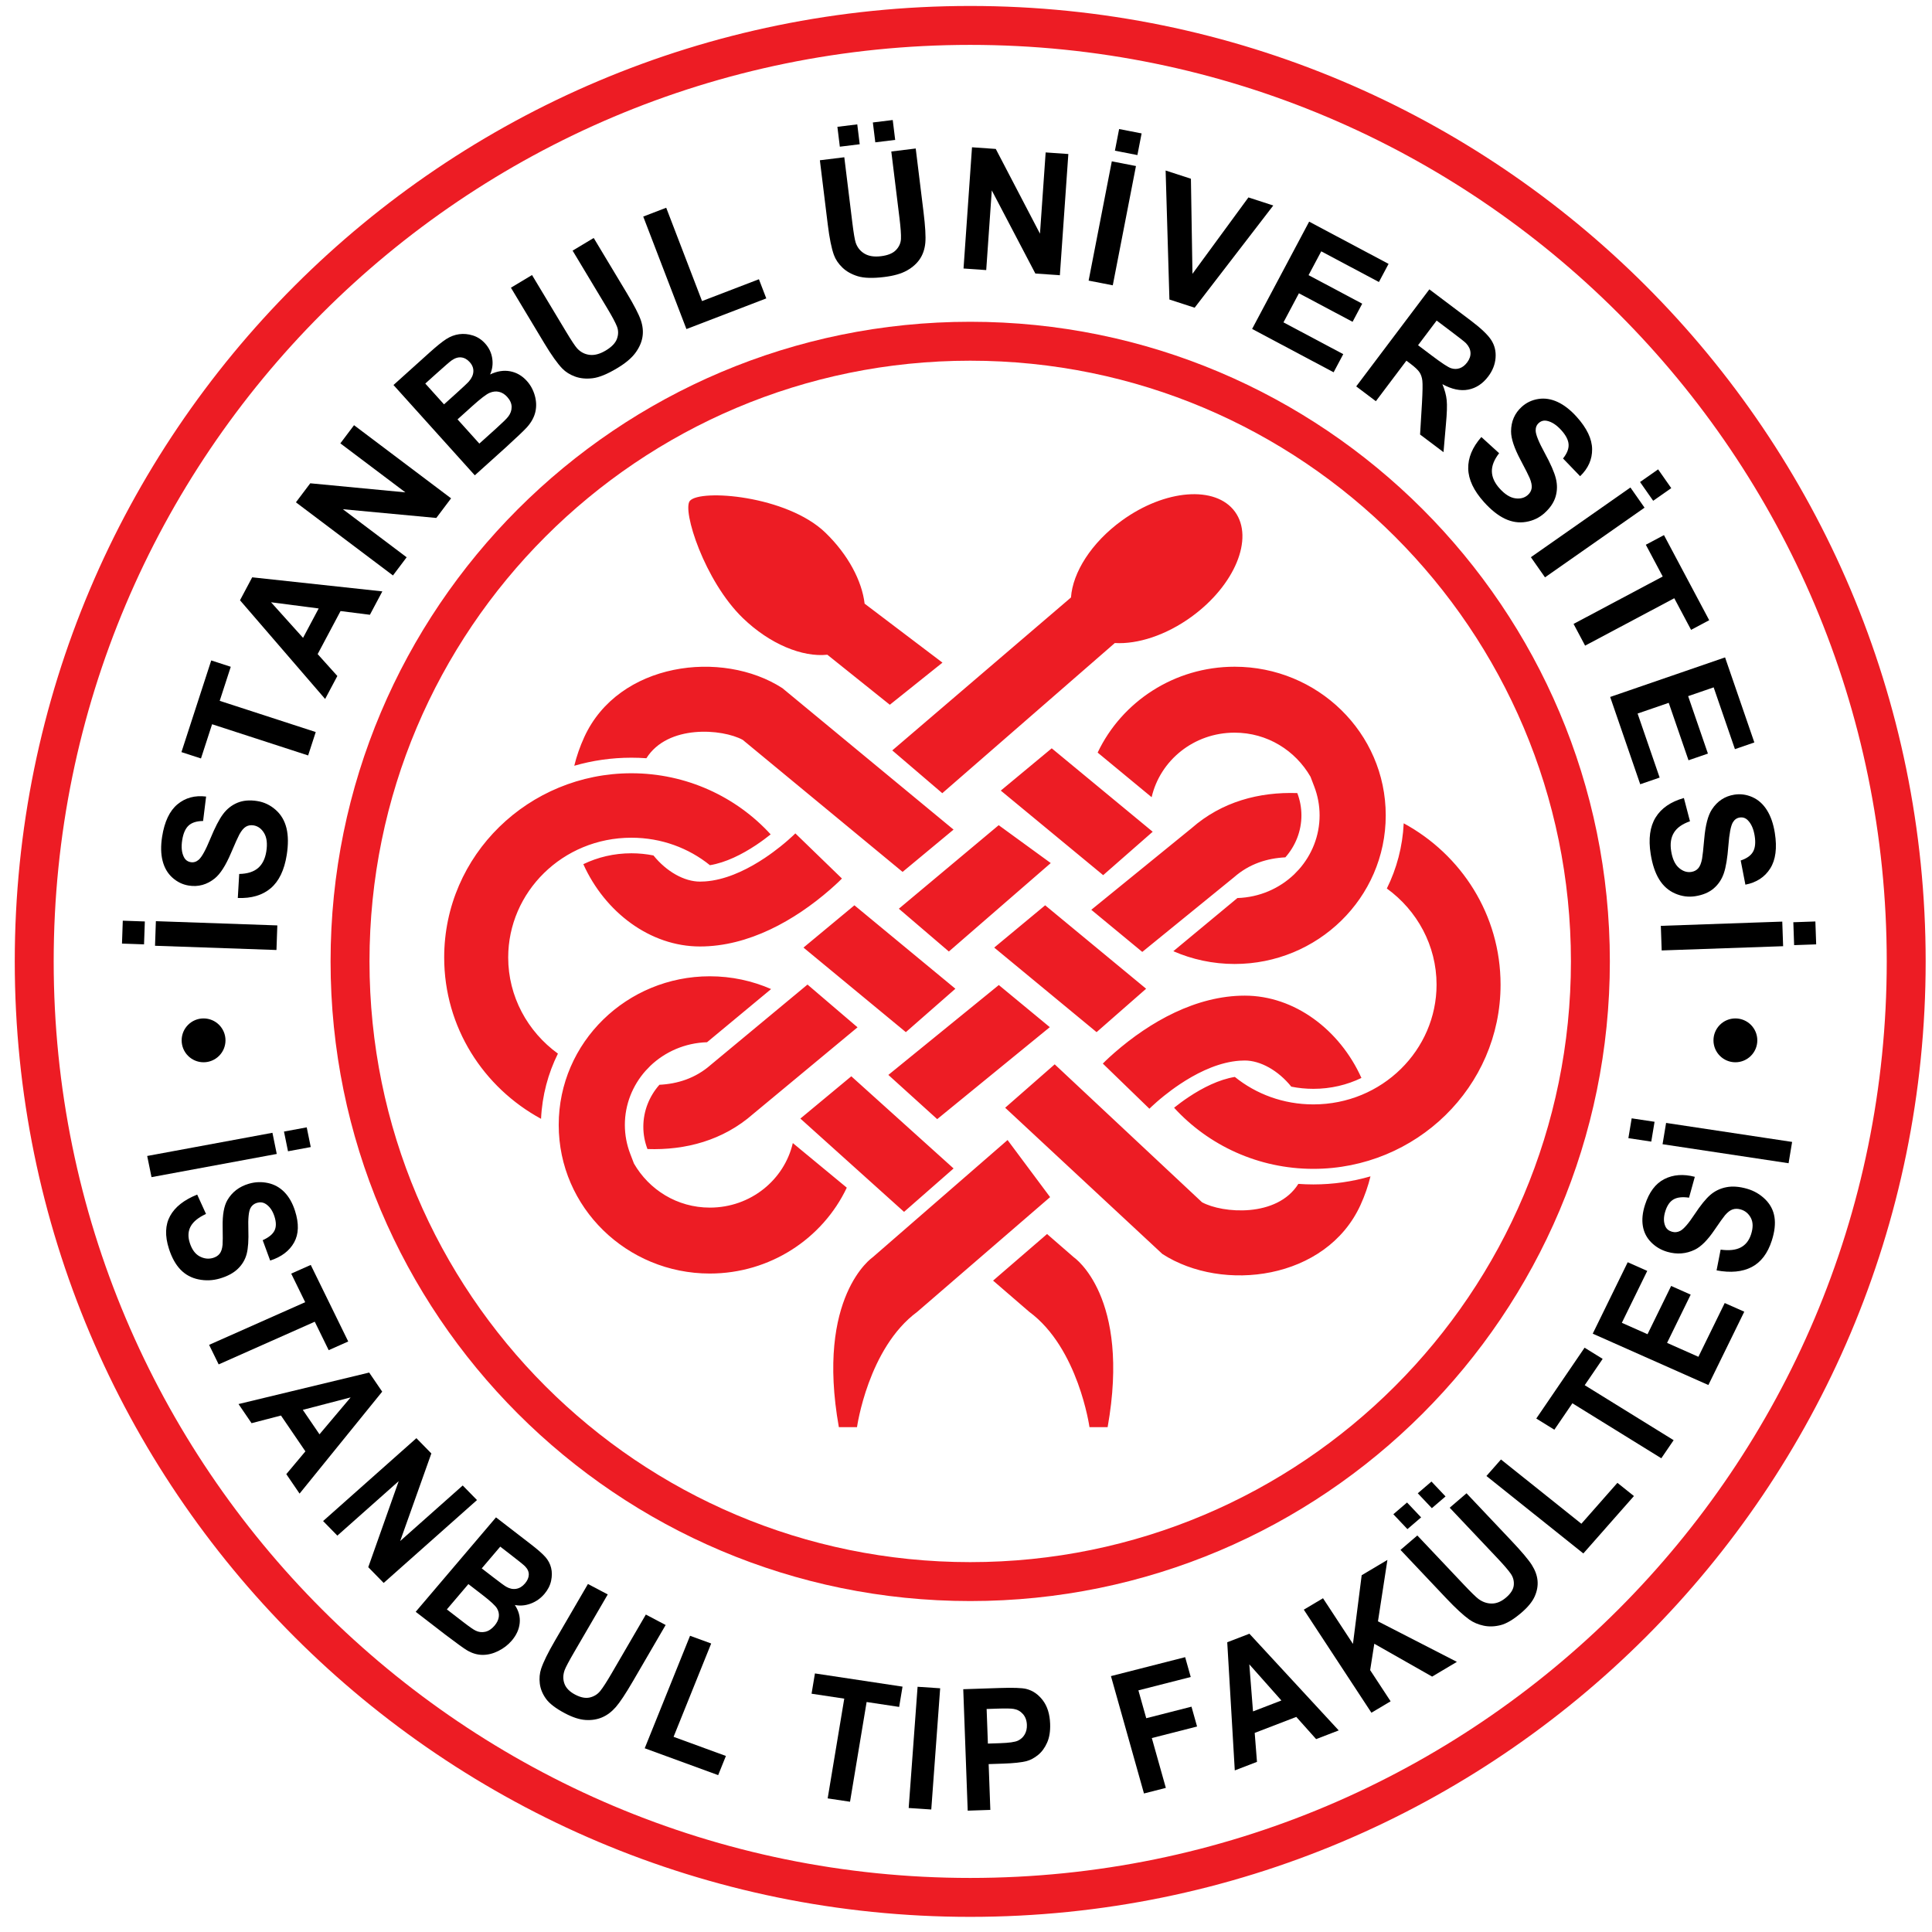
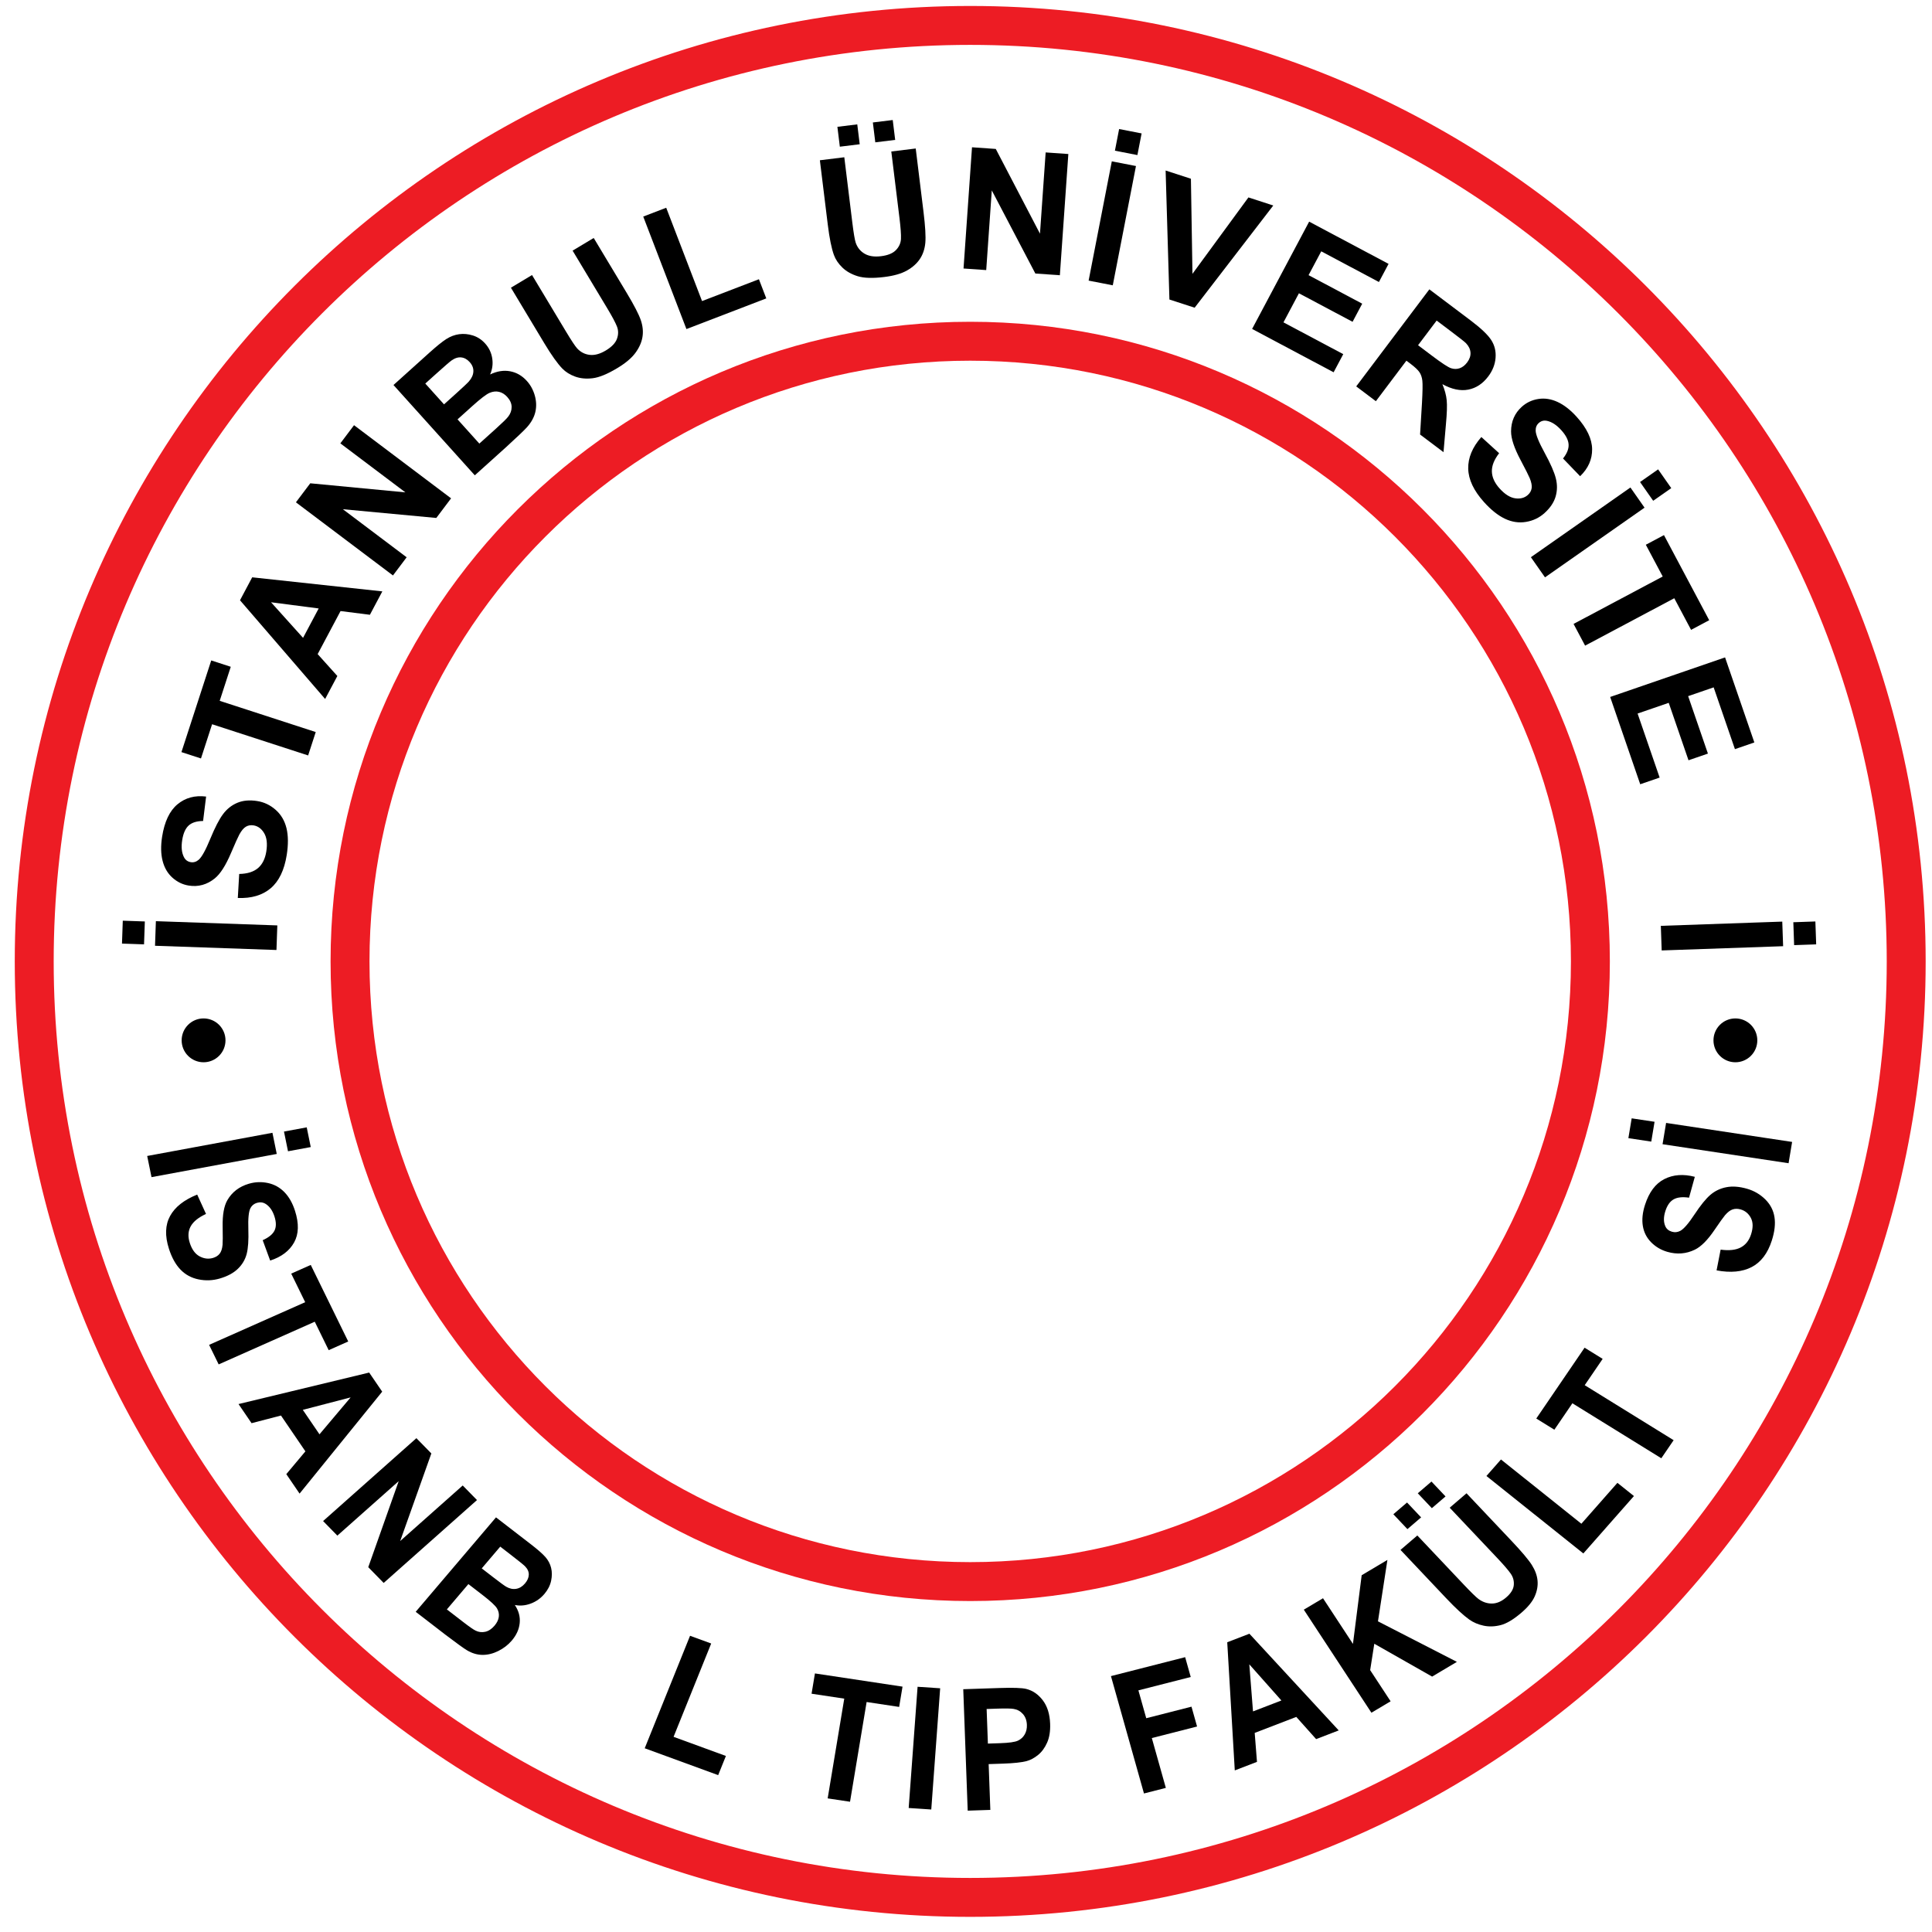
<svg xmlns="http://www.w3.org/2000/svg" version="1.1" x="0px" y="0px" width="800px" height="800px" viewBox="0 0 800 800" enable-background="new 0 0 800 800" xml:space="preserve">
  <g id="Background">
</g>
  <g id="Guides">
</g>
  <g id="Foreground">
    <g>
      <path fill="#ED1C24" d="M401.745,133.239c146.28,0,264.861,118.579,264.861,264.861c0,146.28-118.581,264.862-264.861,264.862    c-146.282,0-264.862-118.582-264.862-264.862C136.883,251.818,255.462,133.239,401.745,133.239z M401.745,149.357    C264.365,149.357,153,260.721,153,398.101s111.365,248.744,248.744,248.744S650.488,535.48,650.488,398.101    S539.124,149.357,401.745,149.357z" />
      <path fill="#ED1C24" d="M401.745,2.469c218.504,0,395.631,177.127,395.631,395.631c0,218.504-177.127,395.631-395.631,395.631    S6.113,616.605,6.113,398.101C6.113,179.597,183.241,2.469,401.745,2.469z M401.745,18.586    c-209.604,0-379.515,169.91-379.515,379.514c0,209.602,169.911,379.515,379.515,379.515    c209.602,0,379.515-169.913,379.515-379.515C781.259,188.497,611.346,18.586,401.745,18.586z" />
-       <path fill-rule="evenodd" clip-rule="evenodd" fill="#ED1C24" d="M368.453,291.826l-25.863-20.718    c-10.302,1.102-23.787-4.357-34.984-15.172c-15.93-15.381-25.218-44.726-21.949-48.54c4.287-5.001,40.186-2.224,56.115,13.161    c9.45,9.127,15.146,20.017,16.248,29.404l32.235,24.423L368.453,291.826z M369.472,310.729l74-63.328    c0.704-10.336,8.423-22.669,21.016-31.819c17.914-13.017,38.911-14.66,46.894-3.675c7.982,10.99-0.068,30.448-17.984,43.465    c-10.629,7.721-22.343,11.441-31.778,10.895l-71.441,62.178L369.472,310.729z M374.347,501.807l-42.933-38.63l21.093-17.507    l42.35,38.163L374.347,501.807z M350.637,491.789c-9.995,21.088-31.771,35.556-56.733,35.556    c-34.282,0-62.555-27.29-62.555-61.542c0-34.255,28.272-61.543,62.555-61.543c9.016,0,17.613,1.886,25.392,5.29l-26.521,22.012    c-9.188,0.287-17.423,3.992-23.483,9.778l-1.995,2.076c-5.343,6.032-8.56,13.886-8.56,22.378c0,4.176,0.781,8.193,2.204,11.917    l1.559,4.076c6.243,10.823,17.843,18.258,31.44,18.258c16.948,0,30.835-11.556,34.345-26.727L350.637,491.789z M456.798,362.382    l-42.391-35.015l21.093-17.509l41.807,34.549L456.798,362.382z M375.093,427.389l-42.389-35.015l21.093-17.509l41.807,34.549    L375.093,427.389z M273.047,449.182c7.477-0.371,14.901-2.66,21.232-8.221l40.087-33.276l20.719,17.705l-43.221,35.872    c-12.506,10.986-27.993,15.067-43.767,14.531c-1.109-2.897-1.708-6.012-1.708-9.232    C266.389,460.015,268.872,453.903,273.047,449.182z M372.198,376.282l41.34-34.591l21.556,15.687l-42.19,36.62L372.198,376.282z     M293.965,358.259c-8.781-7.084-20.078-11.379-32.524-11.379c-28.523,0-51.008,22.548-51.008,49.586    c0,16.161,8.034,30.718,20.588,39.814c-4.061,8.189-6.528,17.313-6.985,26.996c-23.817-12.933-40.107-37.856-40.107-66.81    c0-42.476,35.054-76.277,77.512-76.277c22.779,0,43.429,9.73,57.676,25.311c-1.706,1.364-3.741,2.889-6.019,4.408    C307.27,353.794,300.511,357.19,293.965,358.259z M270.588,354.229c5.422,6.722,12.799,10.826,19.253,10.826    c0.725,0,1.452-0.028,2.179-0.08c0.995-0.072,1.992-0.192,2.983-0.354c7.929-1.294,15.6-5.3,21.673-9.35    c2.441-1.629,4.629-3.267,6.466-4.737c2.376-1.897,4.174-3.52,5.208-4.49l0.991-0.955l19.291,18.692c0,0-1.75,1.821-4.869,4.54    c-14.739,12.837-33.809,23.594-53.921,23.594c-20.605,0-39.335-14.164-48.297-34.079c5.952-2.879,12.692-4.51,19.896-4.51    C264.586,353.326,267.644,353.637,270.588,354.229z M454.073,427.389l-42.39-35.015l21.095-17.509l41.806,34.549L454.073,427.389z     M373.743,361.037l-66.186-54.671c-8.455-4.621-31.083-6.455-39.894,7.602c-2.055-0.15-4.131-0.224-6.222-0.224    c-8.188,0-16.128,1.164-23.646,3.339c0.964-3.944,2.328-7.905,4.129-11.845c14.185-31.049,57.083-36.423,82.041-20.295    l70.88,58.577L373.743,361.037z M532.237,355.009c-7.478,0.37-14.901,2.659-21.233,8.221l-38.013,30.936l-21.111-17.44    l41.538-33.799c12.506-10.986,27.993-15.065,43.768-14.529c1.106,2.897,1.708,6.011,1.708,9.231    C538.895,344.174,536.411,350.287,532.237,355.009z M434.702,425.326l-46.627,38.084l-20.224-18.31l45.738-37.216L434.702,425.326    z M454.514,311.633c9.997-21.088,31.771-35.556,56.733-35.556c34.285,0,62.558,27.29,62.558,61.542    c0,34.253-28.273,61.543-62.558,61.543c-9.013,0-17.612-1.886-25.391-5.29l26.522-22.011c9.188-0.289,17.423-3.993,23.482-9.779    l1.997-2.076c5.341-6.032,8.56-13.887,8.56-22.379c0-4.175-0.781-8.191-2.207-11.918l-1.559-4.074    c-6.24-10.824-17.841-18.258-31.438-18.258c-16.948,0-30.838,11.556-34.345,26.727L454.514,311.633z M511.319,445.931    c8.78,7.085,20.076,11.378,32.523,11.378c28.522,0,51.007-22.547,51.007-49.587c0-16.161-8.032-30.717-20.586-39.814    c4.059-8.189,6.526-17.312,6.984-26.996c23.818,12.934,40.105,37.857,40.105,66.81c0,42.477-35.054,76.277-77.511,76.277    c-22.781,0-43.43-9.729-57.677-25.312c1.707-1.362,3.741-2.889,6.019-4.407C498.014,450.393,504.771,446.999,511.319,445.931z     M534.695,449.96c-5.423-6.722-12.798-10.824-19.252-10.824c-0.727,0-1.455,0.027-2.18,0.078    c-0.995,0.073-1.994,0.191-2.983,0.354c-7.927,1.293-15.601,5.3-21.673,9.35c-2.441,1.629-4.629,3.267-6.466,4.736    c-2.377,1.899-4.174,3.521-5.209,4.49l-0.99,0.955l-19.289-18.692c0,0,1.747-1.821,4.867-4.539    c14.739-12.838,33.809-23.594,53.923-23.594c20.605,0,39.333,14.164,48.295,34.079c-5.95,2.88-12.693,4.51-19.896,4.51    C540.695,450.863,537.638,450.553,534.695,449.96z M436.73,440.717l60.995,57.106c8.457,4.621,31.083,6.456,39.894-7.601    c2.057,0.148,4.131,0.224,6.223,0.224c8.188,0,16.127-1.164,23.646-3.339c-0.965,3.944-2.329,7.906-4.127,11.846    c-14.187,31.049-57.084,36.422-82.042,20.294L416.22,458.69L436.73,440.717z M433.562,510.983l11.132,9.676    c0,0,23.605,16.095,13.95,70.305h-7.513c0,0-4.571-32.75-24.958-47.773l-14.962-12.917L433.562,510.983z M417.213,472.064    l-55.909,48.595c0,0-23.605,16.095-13.95,70.305h7.512c0,0,4.571-32.75,24.958-47.773l55.003-47.489L417.213,472.064z" />
      <g>
        <path fill-rule="evenodd" clip-rule="evenodd" d="M114.479,393.375l-50.286-1.754l0.355-10.184l50.287,1.754L114.479,393.375z      M59.642,391.038l-9.13-0.318l0.331-9.482l9.131,0.319L59.642,391.038z" />
        <path fill-rule="evenodd" clip-rule="evenodd" d="M98.47,371.83l0.579-9.94c3.363-0.066,5.954-0.876,7.772-2.423     c1.817-1.547,2.969-3.843,3.45-6.885c0.511-3.22,0.211-5.755-0.896-7.605c-1.109-1.851-2.577-2.92-4.405-3.209     c-1.174-0.185-2.226,0-3.16,0.556c-0.934,0.555-1.839,1.64-2.72,3.253c-0.595,1.107-1.74,3.657-3.443,7.657     c-2.186,5.146-4.423,8.643-6.715,10.494c-3.224,2.604-6.81,3.593-10.753,2.97c-2.539-0.402-4.801-1.494-6.784-3.275     c-1.985-1.78-3.341-4.108-4.071-6.983c-0.731-2.874-0.793-6.215-0.19-10.022c0.984-6.217,3.105-10.677,6.365-13.382     c3.259-2.706,7.207-3.771,11.844-3.197l-1.248,10.118c-2.632,0.02-4.622,0.641-5.968,1.863c-1.344,1.226-2.24,3.237-2.683,6.04     c-0.459,2.892-0.217,5.252,0.727,7.079c0.604,1.177,1.552,1.867,2.846,2.073c1.182,0.187,2.269-0.15,3.265-1.009     c1.266-1.093,2.864-3.982,4.79-8.669c1.927-4.686,3.691-8.097,5.291-10.235c1.601-2.138,3.574-3.697,5.919-4.679     c2.345-0.979,5.09-1.221,8.231-0.723c2.848,0.452,5.392,1.664,7.627,3.64c2.236,1.975,3.729,4.504,4.481,7.586     c0.751,3.083,0.785,6.784,0.102,11.1c-0.996,6.28-3.208,10.874-6.635,13.783C108.659,370.713,104.119,372.054,98.47,371.83z" />
        <polygon fill-rule="evenodd" clip-rule="evenodd" points="127.591,312.812 87.824,299.892 83.221,314.061 75.133,311.433      87.469,273.471 95.555,276.099 90.974,290.201 130.741,303.124    " />
        <path fill-rule="evenodd" clip-rule="evenodd" d="M158.319,244.879l-5.149,9.687l-12.155-1.54l-9.478,17.826l8.153,9.064     l-5.059,9.516l-35.254-40.875l5.053-9.502L158.319,244.879z M131.957,251.95l-19.726-2.564l13.256,14.735L131.957,251.95z" />
        <polygon fill-rule="evenodd" clip-rule="evenodd" points="162.718,238.282 122.534,208.001 128.471,200.123 167.86,203.879      140.931,183.586 146.598,176.065 186.783,206.349 180.661,214.474 141.968,210.855 168.385,230.76    " />
        <path fill-rule="evenodd" clip-rule="evenodd" d="M162.935,159.425l14.956-13.468c2.961-2.665,5.281-4.531,6.957-5.595     c1.677-1.064,3.441-1.723,5.292-1.977c1.851-0.253,3.745-0.078,5.678,0.531c1.934,0.609,3.628,1.717,5.077,3.33     c1.575,1.747,2.547,3.774,2.918,6.08c0.373,2.306,0.082,4.551-0.873,6.732c2.871-1.38,5.638-1.82,8.299-1.318     c2.663,0.504,4.969,1.836,6.917,4.001c1.535,1.703,2.631,3.717,3.29,6.04c0.658,2.323,0.739,4.582,0.235,6.777     c-0.502,2.197-1.659,4.309-3.465,6.337c-1.136,1.27-4.097,4.089-8.88,8.458l-12.733,11.464L162.935,159.425z M176.104,158.821     l7.759,8.616l4.941-4.449c2.939-2.645,4.728-4.332,5.364-5.058c1.153-1.314,1.766-2.674,1.841-4.076     c0.075-1.401-0.429-2.704-1.512-3.907c-1.038-1.153-2.199-1.802-3.485-1.948c-1.284-0.148-2.625,0.268-4.018,1.247     c-0.823,0.589-3.011,2.48-6.559,5.677L176.104,158.821z M189.459,173.652l9.029,10.028l6.994-6.298     c2.723-2.453,4.38-4.083,4.975-4.896c0.938-1.216,1.405-2.54,1.398-3.968c-0.01-1.429-0.611-2.81-1.809-4.139     c-1.015-1.125-2.147-1.836-3.396-2.128c-1.251-0.294-2.553-0.158-3.905,0.412c-1.354,0.569-3.748,2.401-7.186,5.495     L189.459,173.652z" />
        <path fill-rule="evenodd" clip-rule="evenodd" d="M211.563,119.129l8.734-5.247l14.046,23.372c2.229,3.711,3.779,6.05,4.652,7.02     c1.431,1.546,3.162,2.434,5.194,2.671c2.03,0.234,4.249-0.372,6.657-1.818c2.447-1.469,3.989-3.083,4.624-4.841     c0.635-1.756,0.636-3.448,0.005-5.071c-0.633-1.624-1.975-4.142-4.026-7.557l-14.345-23.874l8.734-5.249l13.628,22.678     c3.114,5.183,5.08,8.985,5.896,11.408c0.816,2.422,1.039,4.747,0.661,6.978c-0.376,2.23-1.357,4.418-2.943,6.56     s-4.079,4.234-7.479,6.277c-4.106,2.468-7.505,3.861-10.199,4.185c-2.692,0.323-5.111,0.09-7.256-0.69     c-2.147-0.782-3.916-1.89-5.311-3.323c-2.053-2.134-4.53-5.616-7.433-10.447L211.563,119.129z" />
        <polygon fill-rule="evenodd" clip-rule="evenodd" points="284.235,136.257 266.353,89.676 275.866,86.023 290.7,124.667      314.253,115.626 317.3,123.563    " />
        <path fill-rule="evenodd" clip-rule="evenodd" d="M339.493,66.361l10.115-1.244l3.324,27.066     c0.527,4.294,0.992,7.063,1.396,8.305c0.679,1.993,1.897,3.511,3.657,4.551c1.76,1.042,4.035,1.392,6.822,1.049     c2.833-0.348,4.897-1.196,6.192-2.543c1.295-1.345,1.985-2.889,2.068-4.63c0.083-1.74-0.119-4.588-0.603-8.542l-3.396-27.643     l10.113-1.242l3.226,26.259c0.736,6.002,0.984,10.276,0.746,12.82c-0.239,2.545-0.983,4.76-2.234,6.644     c-1.251,1.884-3.036,3.483-5.356,4.794c-2.319,1.312-5.449,2.21-9.387,2.693c-4.752,0.585-8.425,0.476-11.018-0.325     c-2.591-0.802-4.707-1.996-6.35-3.582c-1.642-1.588-2.808-3.321-3.499-5.198c-1.006-2.783-1.854-6.972-2.542-12.565     L339.493,66.361z M347.757,60.743l-1.01-8.23l8.23-1.011l1.01,8.23L347.757,60.743z M362.443,58.939l-1.011-8.229l8.231-1.011     l1.011,8.23L362.443,58.939z" />
        <polygon fill-rule="evenodd" clip-rule="evenodd" points="398.979,111.18 402.488,60.986 412.331,61.674 430.632,96.757      432.984,63.118 442.377,63.775 438.868,113.969 428.716,113.26 410.68,78.839 408.372,111.837    " />
        <path fill-rule="evenodd" clip-rule="evenodd" d="M450.775,116.196l9.601-49.39l10.002,1.943l-9.601,49.393L450.775,116.196z      M461.663,62.4l1.741-8.968l9.313,1.811l-1.744,8.967L461.663,62.4z" />
        <polygon fill-rule="evenodd" clip-rule="evenodd" points="484.233,124.024 482.66,70.608 493.133,74.01 493.774,113.38      516.946,81.748 527.237,85.093 494.672,127.415    " />
        <polygon fill-rule="evenodd" clip-rule="evenodd" points="518.47,136.207 542.09,91.78 574.976,109.265 570.983,116.773      547.096,104.071 541.85,113.936 564.064,125.747 560.071,133.254 537.858,121.444 531.458,133.482 556.214,146.645      552.224,154.154    " />
        <path fill-rule="evenodd" clip-rule="evenodd" d="M561.582,159.997l30.282-40.185l17.089,12.878     c4.297,3.238,7.147,5.951,8.553,8.141c1.403,2.19,1.993,4.647,1.774,7.376c-0.22,2.726-1.227,5.278-3.017,7.652     c-2.27,3.015-5.03,4.84-8.277,5.473c-3.246,0.633-6.82-0.118-10.72-2.256c0.974,2.339,1.569,4.549,1.783,6.631     c0.215,2.081,0.106,5.41-0.32,9.99l-1.003,11.535l-9.701-7.309l0.792-13.155c0.258-4.692,0.307-7.735,0.147-9.125     c-0.159-1.392-0.555-2.562-1.192-3.513c-0.635-0.95-1.887-2.131-3.757-3.541l-1.651-1.242l-12.645,16.781L561.582,159.997z      M587.188,142.951l6.002,4.522c3.89,2.933,6.445,4.599,7.66,4.999c1.218,0.401,2.404,0.405,3.559,0.012     c1.155-0.394,2.188-1.193,3.099-2.401c1.02-1.355,1.482-2.72,1.39-4.097c-0.094-1.377-0.716-2.671-1.868-3.882     c-0.589-0.588-2.527-2.121-5.816-4.598l-6.329-4.77L587.188,142.951z" />
        <path fill-rule="evenodd" clip-rule="evenodd" d="M613.4,180.962l7.363,6.704c-2.066,2.658-3.069,5.179-3.009,7.566     c0.059,2.387,1.119,4.725,3.179,7.012c2.182,2.425,4.34,3.789,6.474,4.092c2.135,0.303,3.89-0.165,5.265-1.403     c0.885-0.795,1.403-1.733,1.559-2.806c0.155-1.076-0.116-2.464-0.816-4.162c-0.486-1.157-1.749-3.656-3.785-7.495     c-2.622-4.936-3.933-8.876-3.929-11.823c0.006-4.146,1.492-7.553,4.46-10.226c1.91-1.719,4.183-2.791,6.814-3.21     c2.632-0.422,5.293-0.011,7.988,1.23c2.693,1.242,5.329,3.295,7.909,6.16c4.21,4.677,6.343,9.133,6.392,13.368     c0.052,4.237-1.604,7.976-4.966,11.218l-7.079-7.339c1.642-2.057,2.411-3.994,2.306-5.811c-0.105-1.816-1.107-3.777-3.004-5.885     c-1.96-2.177-3.948-3.474-5.959-3.891c-1.296-0.27-2.428,0.033-3.402,0.909c-0.888,0.8-1.312,1.856-1.271,3.172     c0.054,1.671,1.293,4.73,3.722,9.178c2.431,4.446,3.972,7.964,4.625,10.553c0.654,2.591,0.624,5.104-0.09,7.544     s-2.252,4.723-4.616,6.851c-2.144,1.931-4.686,3.142-7.629,3.637c-2.943,0.494-5.846,0.063-8.718-1.292     c-2.869-1.356-5.765-3.659-8.687-6.908c-4.255-4.724-6.434-9.334-6.536-13.831C607.859,189.583,609.673,185.21,613.4,180.962z" />
        <path fill-rule="evenodd" clip-rule="evenodd" d="M633.906,230.725l41.218-28.86l5.845,8.348l-41.218,28.859L633.906,230.725z      M679.106,199.591l7.485-5.239l5.441,7.771l-7.485,5.239L679.106,199.591z" />
        <polygon fill-rule="evenodd" clip-rule="evenodd" points="651.577,258.35 688.495,238.72 681.501,225.567 689.01,221.575      707.747,256.819 700.24,260.81 693.28,247.717 656.359,267.346    " />
        <polygon fill-rule="evenodd" clip-rule="evenodd" points="666.737,288.598 714.312,272.216 726.437,307.434 718.397,310.202      709.589,284.621 699.024,288.257 707.214,312.046 699.175,314.813 690.984,291.027 678.093,295.464 687.222,321.977      679.182,324.744    " />
-         <path fill-rule="evenodd" clip-rule="evenodd" d="M697.265,330.441l2.52,9.631c-3.178,1.105-5.391,2.673-6.642,4.708     c-1.25,2.033-1.634,4.571-1.153,7.614c0.51,3.22,1.577,5.539,3.202,6.957c1.625,1.416,3.352,1.98,5.181,1.69     c1.175-0.186,2.119-0.687,2.835-1.505c0.714-0.816,1.242-2.128,1.581-3.935c0.222-1.234,0.526-4.016,0.909-8.345     c0.489-5.568,1.536-9.587,3.143-12.057c2.262-3.472,5.366-5.521,9.31-6.146c2.539-0.402,5.028-0.064,7.465,1.017     c2.437,1.081,4.447,2.876,6.029,5.385c1.583,2.507,2.676,5.665,3.278,9.472c0.985,6.216,0.344,11.115-1.918,14.695     c-2.265,3.579-5.69,5.813-10.274,6.699l-1.941-10.008c2.497-0.831,4.197-2.038,5.099-3.617c0.9-1.58,1.131-3.772,0.687-6.575     c-0.459-2.892-1.418-5.061-2.88-6.507c-0.938-0.931-2.055-1.295-3.348-1.09c-1.179,0.188-2.11,0.843-2.793,1.968     c-0.866,1.431-1.492,4.673-1.876,9.724c-0.384,5.053-1.007,8.841-1.87,11.369c-0.862,2.53-2.258,4.622-4.185,6.28     c-1.927,1.656-4.462,2.733-7.604,3.231c-2.848,0.451-5.641,0.083-8.378-1.105c-2.737-1.188-4.939-3.132-6.605-5.833     c-1.667-2.7-2.842-6.209-3.528-10.523c-0.993-6.282-0.309-11.334,2.053-15.159C687.922,334.653,691.823,331.973,697.265,330.441z     " />
        <path fill-rule="evenodd" clip-rule="evenodd" d="M687.714,383.372l50.285-1.755l0.355,10.184l-50.285,1.757L687.714,383.372z      M742.579,381.878l9.13-0.317l0.332,9.481l-9.132,0.319L742.579,381.878z" />
      </g>
      <g>
        <path fill-rule="evenodd" clip-rule="evenodd" d="M60.949,478.664l51.862-9.6l1.788,8.763l-51.859,9.603L60.949,478.664z      M117.591,468.555l9.417-1.743l1.666,8.161l-9.417,1.743L117.591,468.555z" />
        <path fill-rule="evenodd" clip-rule="evenodd" d="M81.654,494.652l3.651,8.014c-3.165,1.466-5.284,3.185-6.356,5.158     c-1.072,1.974-1.193,4.25-0.366,6.831c0.877,2.734,2.232,4.59,4.066,5.571c1.834,0.981,3.679,1.201,5.539,0.661     c1.194-0.348,2.116-0.934,2.767-1.761c0.651-0.826,1.053-2.055,1.207-3.686c0.095-1.114,0.107-3.591,0.032-7.432     c-0.1-4.939,0.548-8.616,1.94-11.025c1.962-3.389,4.947-5.667,8.958-6.835c2.582-0.751,5.19-0.847,7.828-0.289     c2.637,0.559,4.907,1.811,6.816,3.752c1.911,1.942,3.382,4.525,4.418,7.755c1.694,5.273,1.564,9.654-0.387,13.136     c-1.951,3.484-5.25,5.975-9.894,7.472l-3.094-8.434c2.493-1.121,4.118-2.443,4.878-3.964c0.761-1.521,0.76-3.47-0.003-5.849     c-0.789-2.454-2.015-4.197-3.682-5.229c-1.072-0.666-2.266-0.808-3.58-0.425c-1.199,0.35-2.091,1.07-2.674,2.16     c-0.74,1.386-1.034,4.316-0.882,8.788c0.15,4.473-0.083,7.882-0.7,10.226c-0.616,2.343-1.833,4.392-3.644,6.143     c-1.813,1.75-4.316,3.092-7.509,4.021c-2.896,0.844-5.823,0.962-8.782,0.355c-2.959-0.604-5.447-1.957-7.462-4.051     c-2.018-2.095-3.613-4.974-4.788-8.634c-1.709-5.329-1.553-9.85,0.476-13.564C72.451,499.804,76.193,496.849,81.654,494.652z" />
        <polygon fill-rule="evenodd" clip-rule="evenodd" points="86.586,556.877 126.375,539.207 120.583,527.375 128.675,523.781      144.194,555.48 136.102,559.074 130.337,547.298 90.547,564.969    " />
        <path fill-rule="evenodd" clip-rule="evenodd" d="M124.048,618.47l-5.495-8.061l7.907-9.433l-10.115-14.836l-12.18,3.17     l-5.398-7.92l54.099-13.042l5.393,7.907L124.048,618.47z M132.294,593.917l12.894-15.283l-19.802,5.155L132.294,593.917z" />
        <polygon fill-rule="evenodd" clip-rule="evenodd" points="133.786,629.834 172.422,595.519 178.613,601.843 165.709,638.105      191.603,615.109 197.512,621.143 158.873,655.459 152.489,648.938 165.094,613.31 139.692,635.869    " />
        <path fill-rule="evenodd" clip-rule="evenodd" d="M205.381,628.309l14.391,11.1c2.848,2.197,4.863,3.963,6.044,5.3     c1.181,1.336,1.977,2.839,2.388,4.506c0.411,1.67,0.408,3.467-0.007,5.392c-0.418,1.924-1.344,3.729-2.776,5.415     c-1.553,1.827-3.432,3.154-5.635,3.981c-2.203,0.827-4.405,1.024-6.603,0.591c1.595,2.381,2.267,4.861,2.017,7.444     c-0.25,2.58-1.336,5.002-3.261,7.264c-1.516,1.783-3.369,3.222-5.562,4.32c-2.193,1.095-4.377,1.64-6.55,1.63     c-2.175-0.01-4.325-0.643-6.454-1.9c-1.331-0.792-4.329-2.956-8.989-6.493l-12.251-9.449L205.381,628.309z M207.14,640.429     l-7.66,9.009l4.752,3.667c2.828,2.18,4.622,3.49,5.384,3.931c1.377,0.799,2.749,1.086,4.114,0.864     c1.366-0.223,2.584-0.964,3.653-2.223c1.025-1.204,1.552-2.419,1.579-3.644c0.027-1.228-0.494-2.387-1.569-3.478     c-0.643-0.643-2.673-2.28-6.088-4.914L207.14,640.429z M193.953,655.938l-8.915,10.484l6.729,5.19     c2.619,2.02,4.35,3.221,5.19,3.605c1.262,0.62,2.585,0.775,3.972,0.472c1.384-0.305,2.667-1.155,3.85-2.545     c1.001-1.177,1.588-2.377,1.762-3.602c0.174-1.223-0.076-2.406-0.748-3.544c-0.671-1.138-2.663-2.983-5.969-5.534     L193.953,655.938z" />
-         <path fill-rule="evenodd" clip-rule="evenodd" d="M243.457,655.894l8.199,4.329l-13.88,23.849     c-2.203,3.786-3.532,6.292-3.983,7.517c-0.703,1.985-0.72,3.868-0.051,5.648c0.668,1.779,2.133,3.265,4.394,4.458     c2.296,1.213,4.327,1.611,6.094,1.196c1.766-0.417,3.205-1.312,4.316-2.689c1.112-1.376,2.682-3.807,4.708-7.291l14.177-24.36     l8.199,4.329l-13.466,23.139c-3.079,5.29-5.474,8.91-7.186,10.86c-1.709,1.951-3.594,3.367-5.653,4.244     c-2.058,0.877-4.337,1.24-6.838,1.084c-2.5-0.155-5.347-1.075-8.539-2.759c-3.853-2.036-6.493-4.064-7.92-6.085     c-1.425-2.023-2.264-4.117-2.515-6.281c-0.252-2.162-0.067-4.191,0.557-6.089c0.938-2.804,2.841-6.671,5.709-11.601     L243.457,655.894z" />
        <polygon fill-rule="evenodd" clip-rule="evenodd" points="266.962,723.921 285.736,677.34 294.486,680.541 278.912,719.183      300.581,727.106 297.381,735.043    " />
        <polygon fill-rule="evenodd" clip-rule="evenodd" points="342.72,744.67 349.589,703.371 336.05,701.329 337.447,692.93      373.718,698.401 372.32,706.8 358.849,704.767 351.98,746.064    " />
        <polygon fill-rule="evenodd" clip-rule="evenodd" points="376.266,748.652 379.953,698.458 389.303,699.082 385.619,749.274         " />
        <path fill-rule="evenodd" clip-rule="evenodd" d="M400.705,749.755l-1.843-50.287l14.977-0.497     c5.674-0.188,9.382-0.06,11.125,0.385c2.678,0.667,4.954,2.234,6.835,4.704c1.878,2.467,2.891,5.702,3.038,9.706     c0.114,3.086-0.305,5.7-1.258,7.838c-0.949,2.139-2.196,3.835-3.736,5.087c-1.542,1.252-3.124,2.103-4.745,2.544     c-2.208,0.556-5.421,0.901-9.641,1.042l-6.076,0.202l0.696,18.963L400.705,749.755z M408.542,707.657l0.523,14.326l5.093-0.17     c3.669-0.122,6.112-0.467,7.33-1.037c1.215-0.569,2.155-1.426,2.816-2.576c0.661-1.147,0.964-2.467,0.909-3.961     c-0.067-1.837-0.616-3.335-1.643-4.498c-1.03-1.161-2.305-1.866-3.825-2.114c-1.119-0.192-3.356-0.233-6.71-0.122     L408.542,707.657z" />
        <polygon fill-rule="evenodd" clip-rule="evenodd" points="473.696,742.639 460.021,694.037 490.746,686.197 493.058,694.409      471.388,699.939 474.635,711.479 493.369,706.698 495.68,714.912 476.945,719.693 482.751,740.33    " />
        <path fill-rule="evenodd" clip-rule="evenodd" d="M554.336,716.526l-9.355,3.602l-8.216-9.193l-17.22,6.624l0.942,11.991     l-9.191,3.537l-3.123-53.066l9.179-3.531L554.336,716.526z M530.603,704.133l-13.292-14.969l1.534,19.495L530.603,704.133z" />
        <polygon fill-rule="evenodd" clip-rule="evenodd" points="567.875,709.203 539.878,666.531 547.827,661.8 560.227,680.698      563.844,652.268 574.5,645.927 570.588,671.362 603.266,688.141 593.012,694.242 569.068,680.64 567.356,691.566      575.824,704.472    " />
        <path fill-rule="evenodd" clip-rule="evenodd" d="M579.918,641.781l6.966-5.974l19.158,20.264     c3.042,3.216,5.098,5.229,6.167,6.033c1.744,1.281,3.605,1.908,5.589,1.887c1.985-0.022,3.937-0.857,5.858-2.505     c1.951-1.673,3.007-3.372,3.17-5.099c0.163-1.727-0.257-3.315-1.262-4.763c-1.006-1.449-2.908-3.655-5.706-6.614l-19.568-20.698     l6.966-5.975L625.846,638c4.248,4.493,7.062,7.829,8.441,10.005c1.381,2.177,2.171,4.334,2.374,6.473     c0.201,2.139-0.181,4.31-1.15,6.513c-0.968,2.201-2.807,4.464-5.521,6.791c-3.274,2.807-6.146,4.524-8.619,5.149     c-2.473,0.625-4.824,0.7-7.052,0.222c-2.229-0.477-4.184-1.306-5.864-2.485c-2.48-1.757-5.699-4.729-9.657-8.917L579.918,641.781     z M582.782,633.177l-5.826-6.162l5.669-4.861l5.827,6.163L582.782,633.177z M592.899,624.502l-5.827-6.161l5.669-4.862     l5.826,6.162L592.899,624.502z" />
        <polygon fill-rule="evenodd" clip-rule="evenodd" points="655.63,643.25 615.497,611.179 621.523,604.342 654.816,630.947      669.735,614.014 676.576,619.479    " />
        <polygon fill-rule="evenodd" clip-rule="evenodd" points="687.912,603.838 651.092,581.066 643.628,592.014 636.14,587.383      656.14,558.051 663.628,562.682 656.197,573.577 693.019,596.352    " />
-         <polygon fill-rule="evenodd" clip-rule="evenodd" points="707.401,573.507 659.519,552.243 674,522.666 682.091,526.259      671.571,547.744 682.205,552.467 691.986,532.487 700.078,536.082 690.297,556.06 703.271,561.821 714.171,539.556      722.266,543.148    " />
        <path fill-rule="evenodd" clip-rule="evenodd" d="M710.797,526.037l1.679-8.59c3.483,0.472,6.25,0.175,8.297-0.892     c2.049-1.064,3.485-2.886,4.315-5.467c0.876-2.733,0.843-4.995-0.1-6.785c-0.944-1.79-2.347-2.956-4.206-3.496     c-1.193-0.347-2.302-0.352-3.327-0.014c-1.025,0.339-2.081,1.143-3.166,2.413c-0.732,0.874-2.196,2.92-4.389,6.143     c-2.819,4.15-5.514,6.852-8.083,8.108c-3.616,1.764-7.429,2.063-11.44,0.896c-2.581-0.751-4.801-2.062-6.657-3.929     c-1.858-1.868-3.008-4.114-3.45-6.738c-0.443-2.626-0.146-5.554,0.89-8.784c1.694-5.275,4.372-8.835,8.035-10.683     c3.664-1.849,7.86-2.158,12.591-0.925l-2.39,8.64c-2.722-0.397-4.846-0.169-6.37,0.688c-1.525,0.854-2.666,2.472-3.431,4.851     c-0.787,2.452-0.792,4.553-0.017,6.297c0.498,1.122,1.405,1.874,2.719,2.257c1.2,0.35,2.362,0.228,3.486-0.364     c1.426-0.756,3.393-3.028,5.892-6.817c2.501-3.788,4.693-6.49,6.582-8.104c1.888-1.614,4.097-2.665,6.627-3.151     c2.532-0.487,5.393-0.265,8.588,0.664c2.897,0.844,5.391,2.304,7.49,4.383c2.097,2.077,3.367,4.521,3.807,7.332     c0.443,2.812,0.076,6.047-1.1,9.709c-1.71,5.327-4.495,8.992-8.356,10.991C721.452,526.667,716.612,527.122,710.797,526.037z" />
        <path fill-rule="evenodd" clip-rule="evenodd" d="M740.61,481.667l-52.181-7.872l1.467-8.817l52.181,7.869L740.61,481.667z      M683.754,472.716l-9.477-1.429l1.366-8.21l9.475,1.429L683.754,472.716z" />
      </g>
      <g>
        <circle cx="84.294" cy="430.786" r="9.077" />
        <path d="M84.295,430.786" />
      </g>
      <g>
        <circle cx="718.589" cy="430.786" r="9.076" />
        <path d="M718.588,430.786" />
      </g>
    </g>
  </g>
</svg>